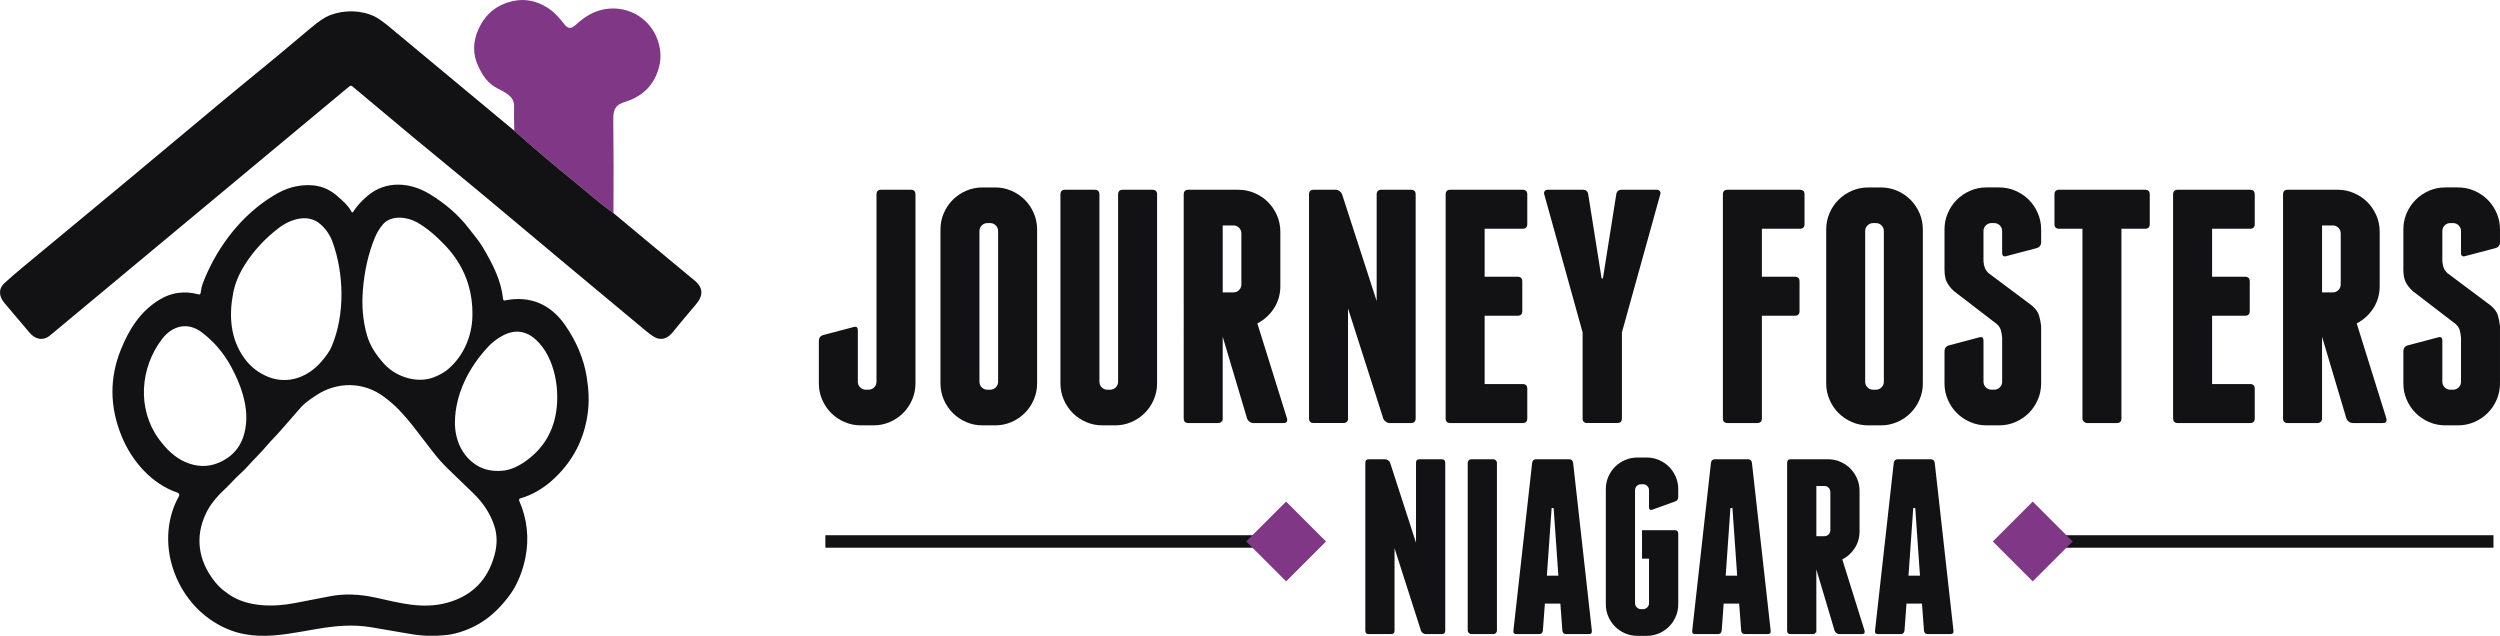
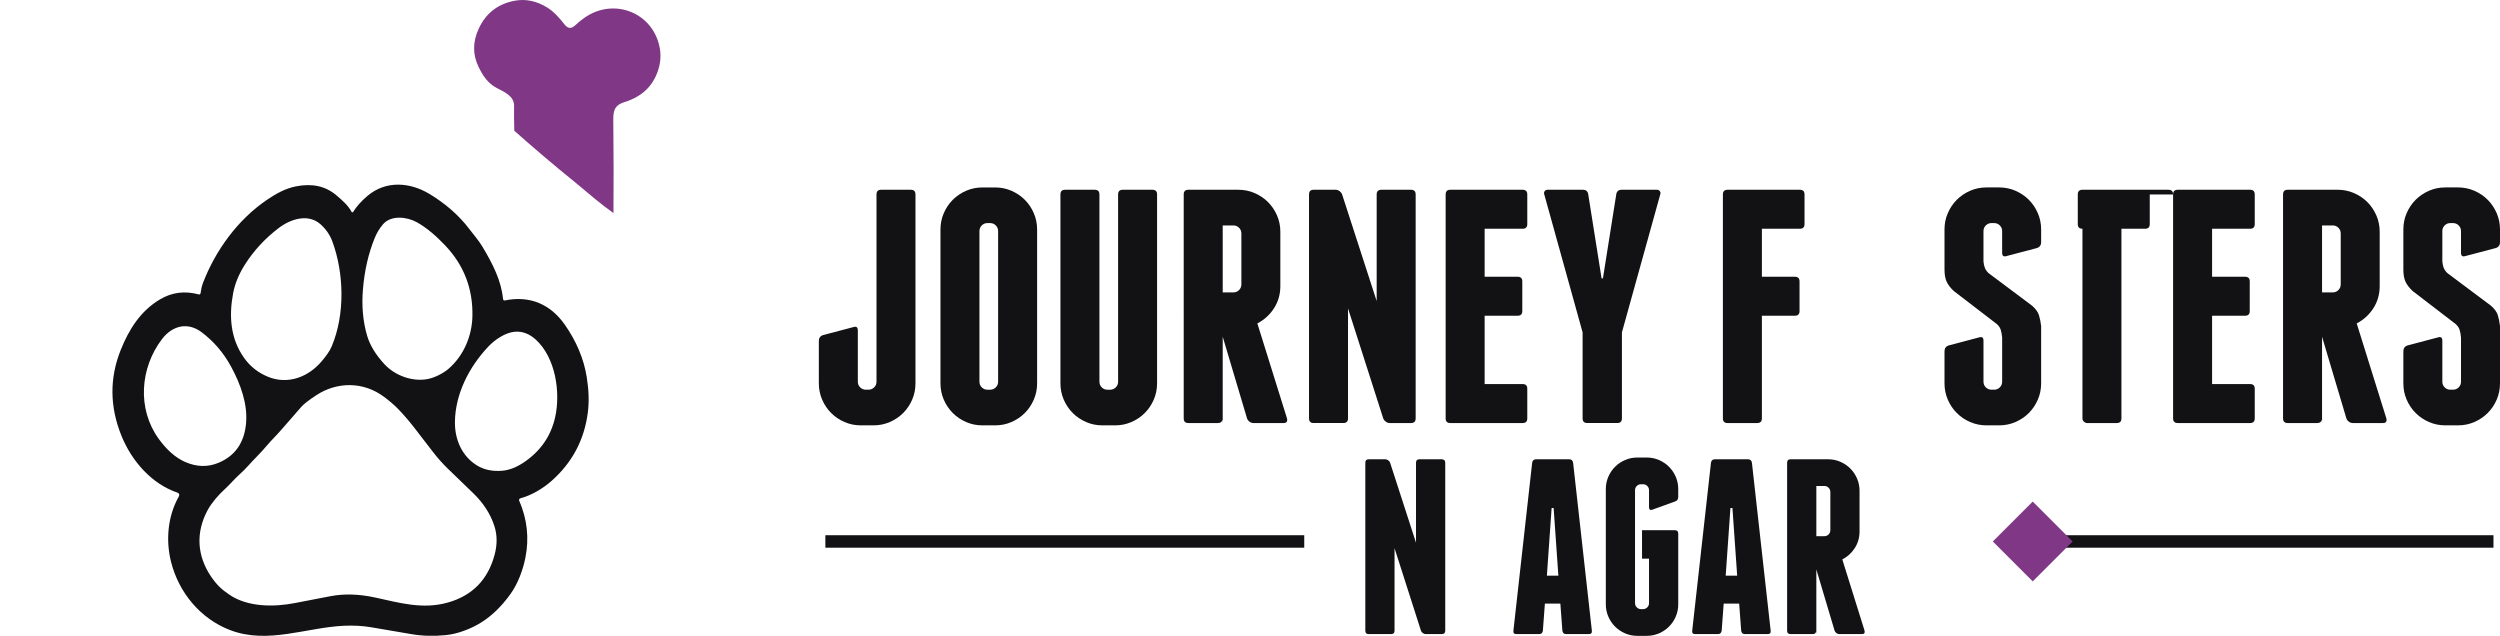
<svg xmlns="http://www.w3.org/2000/svg" id="Layer_1" viewBox="0 0 378.993 96.392">
  <defs>
    <style>.cls-1{fill:#121215;}.cls-1,.cls-2{stroke-width:0px;}.cls-2{fill:#803786;}</style>
  </defs>
  <path class="cls-2" d="m93,32.305c-1.014-.724-1.998-1.481-2.946-2.274-1.862-1.555-2.796-2.336-2.81-2.344-3.176-2.569-6.27-5.192-9.279-7.87-.038-1.296-.049-2.542-.03-3.742.022-1.563-1.544-2.147-2.695-2.773-1.295-.708-1.987-1.744-2.662-3.099-.946-1.905-.94-3.87.014-5.9,1.098-2.336,2.927-3.736,5.482-4.2,1.629-.295,3.245.044,4.846,1.014.998.604,1.922,1.626,2.676,2.604.478.62,1.006.667,1.577.139.451-.421.91-.798,1.377-1.128,4.507-3.225,10.638-.801,11.502,4.752.164,1.057.06,2.142-.312,3.249-.79,2.361-2.476,3.941-5.056,4.739-1.81.56-1.728,1.647-1.706,3.405.049,4.44.058,8.916.022,13.428" />
-   <path class="cls-1" d="m77.965,19.816c3.009,2.678,6.103,5.301,9.279,7.87.014.008.948.79,2.81,2.345.948.792,1.932,1.549,2.946,2.273,1.615,1.356,3.242,2.711,4.876,4.067,2.318,1.921,4.794,3.976,7.431,6.162,1.378,1.14,1.266,2.356.216,3.588-1.301,1.525-2.484,2.943-3.55,4.255-.713.877-1.503,1.175-2.372.899-.367-.118-.957-.511-1.772-1.186-8.426-7.004-16.289-13.571-23.589-19.7-1.074-.902-2.053-1.716-2.941-2.443-5.928-4.856-11.887-9.805-17.88-14.852-.151-.129-.304-.129-.46,0-15.434,12.841-30.553,25.425-45.364,37.749-1.063.886-2.255.612-3.108-.402-1.32-1.563-2.585-3.057-3.799-4.487-.812-.951-1.017-2.112-.003-3.044.853-.781,1.769-1.577,2.75-2.386,10.009-8.266,20.324-16.844,30.942-25.733.869-.73,1.787-1.484,2.752-2.266,3.048-2.467,6.374-5.23,9.984-8.285,1.195-1.011,2.176-1.662,2.938-1.949,2.119-.798,4.611-.787,6.694.183.525.243,1.293.785,2.304,1.621,6.275,5.203,12.581,10.444,18.916,15.721" />
  <path class="cls-1" d="m58.205,60.151c-3.089-2.312-7.082-2.32-10.255-.238-1.134.746-1.889,1.328-2.26,1.752-1.14,1.298-2.165,2.47-3.07,3.519-.708.82-1.478,1.55-2.164,2.364-.479.566-1.009,1.143-1.586,1.73-.852.861-1.588,1.782-2.55,2.632-.798.705-1.432,1.505-2.205,2.208-.99.899-2.034,2.101-2.63,3.197-1.839,3.391-1.629,6.946.514,10.095.845,1.237,1.599,1.964,2.826,2.781,2.785,1.856,6.71,1.848,9.878,1.23,1.774-.347,3.583-.697,5.425-1.046,2.064-.391,4.316-.32,6.759.21,3.676.795,7.164,1.834,10.979.765,3.717-1.041,6.087-3.449,7.109-7.228.418-1.552.41-3.006-.024-4.361-.594-1.842-1.673-3.515-3.236-5.018-1.31-1.257-2.575-2.481-3.802-3.672-.782-.757-1.523-1.585-2.225-2.487-.847-1.088-1.697-2.192-2.55-3.312-.869-1.14-1.889-2.369-2.873-3.364-.543-.549-1.232-1.137-2.06-1.757m15.841-7.627c-2.944,3.104-5.054,7.233-5.081,11.51-.014,2.634,1.082,5.154,3.373,6.545,1.041.631,2.279.893,3.717.792,1.134-.079,2.309-.541,3.52-1.385,2.441-1.697,3.971-3.954,4.592-6.777.828-3.747.049-8.961-2.903-11.688-.995-.918-2.069-1.328-3.225-1.23-1.435.123-3.009,1.194-3.993,2.233m-39.007,3.071c-1.146-2.115-2.641-3.861-4.488-5.241-2.132-1.593-4.447-.967-5.983,1.039-3.329,4.358-3.813,10.575-.506,15.136,1.227,1.692,2.55,2.853,3.963,3.484,1.758.779,3.452.831,5.084.153,2.503-1.038,3.897-3.006,4.184-5.905.293-2.941-.795-5.974-2.254-8.666m.311-11.182c-.672,3.517-.421,6.958,1.689,9.893.927,1.287,2.14,2.232,3.641,2.836,2.998,1.205,6.108-.008,8.095-2.388.569-.678,1.176-1.438,1.52-2.263,2.058-4.916,1.828-11.125.109-15.836-.369-1.014-.965-1.891-1.79-2.634-1.902-1.716-4.605-.798-6.376.557-2.086,1.593-3.797,3.452-5.136,5.575-.899,1.426-1.481,2.847-1.752,4.26m21.483-8.397c-.976,2.369-1.583,5-1.815,7.894-.205,2.501.005,4.824.631,6.966.426,1.457,1.307,2.905,2.638,4.345,1.62,1.749,4.318,2.711,6.636,2.224,1.011-.213,2.265-.844,3.042-1.508,2.317-1.992,3.583-4.971,3.651-7.999.093-4.181-1.298-7.774-4.176-10.78-1.244-1.298-2.684-2.602-4.272-3.479-1.487-.82-3.914-1.101-5.127.347-.511.612-.913,1.276-1.208,1.99m-26.419,8.389c.068-.516.18-1.055.366-1.538,1.892-4.908,5.242-9.532,9.629-12.53,1.408-.962,2.813-1.752,4.436-2.08,2.463-.494,4.512-.046,6.15,1.35.874.744,1.765,1.503,2.304,2.512.049.095.183.098.24.008.506-.828,1.238-1.645,2.195-2.451,2.766-2.326,6.382-2.072,9.364-.279,2.342,1.41,4.479,3.222,6.105,5.394.659.875,1.356,1.637,1.936,2.61,1.604,2.689,2.831,5.116,3.129,7.936.019.172.112.243.284.208,3.81-.782,6.931.617,9.066,3.67,1.774,2.533,2.881,5.178,3.326,7.933.32,1.975.377,3.771.17,5.386-.533,4.148-2.37,7.608-5.51,10.381-1.309,1.156-3.037,2.184-4.723,2.632-.156.041-.238.21-.172.358,1.216,2.801,1.53,5.681.94,8.641-.372,1.869-1.134,3.937-2.266,5.512-1.342,1.866-2.818,3.301-4.433,4.306-1.533.957-3.529,1.736-5.368,1.919-1.845.183-3.591.134-5.234-.153-2.069-.358-4.108-.708-6.119-1.044-1.258-.211-2.605-.284-4.045-.222-5.732.249-11.573,2.84-17.288.662-4.512-1.719-7.759-5.673-8.945-10.264-.861-3.337-.525-7.04,1.175-10.027.118-.207.016-.47-.208-.546-3.886-1.304-6.912-4.736-8.475-8.551-1.812-4.424-1.861-8.783-.145-13.073,1.255-3.137,2.99-5.908,5.947-7.673,1.791-1.072,3.739-1.329,5.841-.768.194.052.303-.022.328-.219" />
  <rect class="cls-1" x="305.405" y="81.139" width="72.598" height="1.892" />
  <rect class="cls-2" x="303.878" y="77.808" width="8.554" height="8.554" transform="translate(32.213 241.941) rotate(-45)" />
  <rect class="cls-1" x="125.123" y="81.139" width="72.597" height="1.892" />
-   <rect class="cls-2" x="190.693" y="77.808" width="8.554" height="8.554" transform="translate(-.938 161.907) rotate(-45)" />
  <path class="cls-1" d="m138.076,28.767c.471,0,.707.237.707.708v28.643c0,.877-.168,1.702-.504,2.477-.337.775-.792,1.448-1.364,2.019-.573.573-1.246,1.029-2.021,1.365s-1.599.504-2.475.504h-1.919c-.876,0-1.702-.168-2.477-.504s-1.448-.792-2.02-1.365c-.573-.571-1.028-1.244-1.364-2.019-.337-.775-.506-1.599-.506-2.477v-6.416c0-.47.218-.773.657-.908l4.597-1.213c.438-.136.657.032.657.504v7.779c0,.339.118.625.353.86.236.235.523.353.86.353h.404c.336,0,.622-.118.859-.353.235-.235.354-.521.354-.86v-28.391c0-.471.235-.708.706-.708h4.497Z" />
  <path class="cls-1" d="m157.223,58.119c0,.878-.169,1.702-.506,2.477-.336.775-.792,1.448-1.364,2.019-.573.573-1.246,1.029-2.021,1.365s-1.599.504-2.475.504h-1.919c-.876,0-1.702-.168-2.475-.504-.775-.336-1.449-.792-2.021-1.365-.573-.571-1.028-1.244-1.364-2.019-.337-.775-.506-1.599-.506-2.477v-23.34c0-.874.168-1.699.506-2.473.336-.775.791-1.449,1.364-2.021.572-.573,1.246-1.027,2.021-1.365.774-.336,1.599-.504,2.475-.504h1.919c.876,0,1.7.168,2.475.504.775.339,1.448.792,2.021,1.365.572.572,1.028,1.246,1.364,2.021.336.774.506,1.599.506,2.473v23.34Zm-5.911-23.087c0-.336-.118-.624-.354-.859-.236-.236-.522-.354-.859-.354h-.404c-.336,0-.624.118-.859.354-.236.235-.354.522-.354.859v22.834c0,.339.118.625.354.86.235.235.522.353.859.353h.404c.336,0,.622-.118.859-.353.236-.235.354-.521.354-.86v-22.834Z" />
  <path class="cls-1" d="m175.409,29.476v28.643c0,.877-.169,1.702-.506,2.477s-.792,1.448-1.364,2.019c-.573.573-1.246,1.029-2.021,1.365s-1.599.504-2.475.504h-1.919c-.876,0-1.702-.168-2.475-.504-.776-.336-1.449-.792-2.021-1.365-.573-.571-1.028-1.244-1.364-2.019-.337-.775-.506-1.599-.506-2.477v-28.643c0-.471.236-.708.707-.708h4.497c.472,0,.707.237.707.708v28.391c0,.339.118.625.354.86.235.235.522.353.859.353h.404c.336,0,.622-.118.859-.353.236-.235.354-.521.354-.86v-28.391c0-.471.235-.708.707-.708h4.497c.47,0,.707.237.707.708" />
  <path class="cls-1" d="m195.109,63.425c.101.471-.068.706-.506.706h-4.597c-.202,0-.395-.067-.58-.202-.186-.135-.312-.303-.38-.504l-3.687-12.378v13.084l-.051-.504c-.068.336-.286.504-.656.504h-4.497c-.472,0-.707-.235-.707-.706V29.475c0-.471.235-.708.707-.708h7.578c.875,0,1.7.17,2.475.507.774.336,1.448.792,2.02,1.363.572.573,1.028,1.246,1.365,2.021.335.775.504,1.599.504,2.477v8.234c0,1.246-.321,2.365-.96,3.359-.639.994-1.482,1.761-2.526,2.298l4.495,14.4Zm-9.749-19.097h1.616c.337,0,.624-.118.86-.353.235-.237.353-.523.353-.86v-7.73c0-.336-.118-.622-.353-.857-.236-.235-.522-.353-.86-.353h-1.616v10.154Z" />
  <path class="cls-1" d="m214.61,29.476v33.949c0,.471-.236.706-.707.706h-3.234c-.202,0-.395-.067-.58-.202-.186-.135-.312-.286-.38-.454l-5.354-16.723v16.672c0,.471-.236.706-.707.706h-4.497c-.472,0-.707-.235-.707-.706V29.476c0-.471.235-.708.707-.708h3.334c.202,0,.396.068.581.204.185.135.312.286.379.453l5.254,16.217v-16.166c0-.471.236-.708.707-.708h4.497c.471,0,.707.237.707.708" />
  <path class="cls-1" d="m231.532,58.928v4.498c0,.471-.236.706-.707.706h-10.962c-.472,0-.707-.235-.707-.706V29.476c0-.472.235-.708.707-.708h10.962c.471,0,.707.236.707.708v4.495c0,.471-.236.708-.707.708h-5.758v7.274h5.001c.47,0,.707.235.707.707v4.497c0,.472-.237.707-.707.707h-5.001v10.357h5.758c.471,0,.707.235.707.706" />
  <path class="cls-1" d="m251.639,28.995c.1.151.117.313.05.481l-5.81,20.914v13.034c0,.472-.236.707-.707.707h-4.547c-.472,0-.707-.235-.707-.707v-13.034l-5.81-20.914c-.068-.168-.051-.33.05-.481.101-.151.253-.227.454-.227h5.355c.471,0,.741.236.808.708l2.021,12.729h.203l2.02-12.729c.067-.472.336-.708.807-.708h5.356c.202,0,.354.076.454.227" />
  <path class="cls-1" d="m273.562,29.476v4.495c0,.471-.236.708-.707.708h-5.758v7.275h5.001c.47,0,.707.235.707.706v4.498c0,.471-.237.706-.707.706h-5.001v15.561c0,.471-.237.706-.707.706h-4.497c-.472,0-.707-.235-.707-.706V29.476c0-.471.235-.708.707-.708h10.962c.471,0,.707.237.707.708" />
-   <path class="cls-1" d="m291.497,58.119c0,.878-.169,1.702-.506,2.477-.336.775-.792,1.448-1.364,2.019-.573.573-1.246,1.029-2.021,1.365s-1.599.504-2.474.504h-1.92c-.876,0-1.702-.168-2.475-.504-.775-.336-1.449-.792-2.021-1.365-.573-.571-1.028-1.244-1.364-2.019-.337-.775-.506-1.599-.506-2.477v-23.34c0-.874.168-1.699.506-2.473.336-.775.791-1.449,1.364-2.021.572-.573,1.246-1.027,2.021-1.365.774-.336,1.599-.504,2.475-.504h1.92c.875,0,1.699.168,2.474.504.775.339,1.448.792,2.021,1.365s1.028,1.246,1.364,2.021c.336.774.506,1.599.506,2.473v23.34Zm-5.911-23.087c0-.336-.118-.624-.354-.859-.236-.236-.522-.354-.859-.354h-.404c-.336,0-.624.118-.859.354-.236.235-.354.522-.354.859v22.834c0,.339.118.625.354.86.235.235.522.353.859.353h.404c.336,0,.622-.118.859-.353.236-.235.354-.521.354-.86v-22.834Z" />
  <path class="cls-1" d="m305.54,28.919c.775.339,1.448.792,2.021,1.365.572.572,1.027,1.246,1.364,2.021.336.774.506,1.599.506,2.473v1.92c0,.473-.22.777-.657.91l-4.598,1.213c-.438.136-.656-.032-.656-.504v-3.284c0-.336-.118-.624-.354-.859-.236-.236-.522-.354-.86-.354h-.403c-.337,0-.624.118-.86.354-.235.235-.353.522-.353.859v4.597c.033.372.101.692.203.96.1.269.286.54.556.808l6.617,4.952c.539.471.884.95,1.036,1.439.151.488.261,1.036.33,1.641v8.689c0,.876-.169,1.702-.506,2.477-.337.775-.792,1.448-1.364,2.019-.574.573-1.246,1.028-2.021,1.365-.775.336-1.599.504-2.475.504h-1.919c-.876,0-1.702-.168-2.477-.504-.775-.337-1.448-.792-2.02-1.365-.573-.571-1.028-1.244-1.364-2.019-.337-.775-.506-1.6-.506-2.477v-4.85c0-.472.219-.774.657-.909l4.598-1.213c.437-.135.656.033.656.504v6.214c0,.339.118.625.353.86.236.235.522.353.86.353h.403c.337,0,.624-.118.86-.353.236-.235.354-.521.354-.86v-6.668c-.035-.437-.102-.825-.203-1.161-.101-.336-.303-.64-.606-.91l-6.518-5.002c-.504-.47-.866-.941-1.086-1.413-.219-.471-.328-1.095-.328-1.87v-6.063c0-.874.168-1.699.506-2.473.336-.775.791-1.449,1.364-2.021.572-.573,1.245-1.027,2.02-1.365.775-.336,1.6-.504,2.477-.504h1.919c.876,0,1.7.168,2.475.504" />
-   <path class="cls-1" d="m325.897,29.476v4.495c0,.471-.233.708-.706.708h-3.588v28.746c0,.471-.233.706-.706.706h-4.498c-.166,0-.325-.067-.477-.202s-.229-.303-.229-.504v-28.746h-3.536c-.472,0-.707-.237-.707-.708v-4.495c0-.471.235-.708.707-.708h13.033c.473,0,.706.237.706.708" />
+   <path class="cls-1" d="m325.897,29.476v4.495c0,.471-.233.708-.706.708h-3.588v28.746c0,.471-.233.706-.706.706h-4.498c-.166,0-.325-.067-.477-.202s-.229-.303-.229-.504v-28.746c-.472,0-.707-.237-.707-.708v-4.495c0-.471.235-.708.707-.708h13.033c.473,0,.706.237.706.708" />
  <path class="cls-1" d="m341.813,58.928v4.498c0,.471-.237.706-.708.706h-10.962c-.471,0-.708-.235-.708-.706V29.476c0-.472.237-.708.708-.708h10.962c.471,0,.708.236.708.708v4.495c0,.471-.237.708-.708.708h-5.758v7.274h5c.472,0,.708.235.708.707v4.497c0,.472-.236.707-.708.707h-5v10.357h5.758c.471,0,.708.235.708.706" />
  <path class="cls-1" d="m361.766,63.425c.101.471-.067.706-.506.706h-4.597c-.202,0-.395-.067-.58-.202-.185-.135-.313-.303-.38-.504l-3.687-12.378v13.084l-.052-.504c-.066.336-.286.504-.656.504h-4.496c-.471,0-.708-.235-.708-.706V29.475c0-.471.237-.708.708-.708h7.578c.875,0,1.699.17,2.474.507.775.336,1.448.792,2.021,1.363.573.573,1.028,1.246,1.365,2.021.336.775.504,1.599.504,2.477v8.234c0,1.246-.32,2.365-.96,3.359-.64.994-1.483,1.761-2.526,2.298l4.496,14.4Zm-9.749-19.097h1.616c.337,0,.624-.118.859-.353.236-.237.355-.523.355-.86v-7.73c0-.336-.119-.622-.355-.857-.235-.235-.521-.353-.859-.353h-1.616v10.154Z" />
  <path class="cls-1" d="m375.104,28.919c.773.339,1.448.792,2.019,1.365.574.572,1.029,1.246,1.365,2.021.336.774.504,1.599.504,2.473v1.92c0,.473-.218.777-.656.91l-4.598,1.213c-.438.136-.656-.032-.656-.504v-3.284c0-.336-.118-.624-.353-.859-.237-.236-.523-.354-.86-.354h-.403c-.339,0-.626.118-.861.354-.234.235-.353.522-.353.859v4.597c.033.372.102.692.202.96.102.269.287.54.557.808l6.618,4.952c.539.471.884.95,1.036,1.439.151.488.261,1.036.327,1.641v8.689c0,.876-.168,1.702-.504,2.477s-.792,1.448-1.365,2.019c-.571.573-1.246,1.028-2.019,1.365-.776.336-1.601.504-2.477.504h-1.919c-.876,0-1.702-.168-2.477-.504-.775-.337-1.448-.792-2.021-1.365-.571-.571-1.026-1.244-1.363-2.019-.336-.775-.504-1.6-.504-2.477v-4.85c0-.472.218-.774.657-.909l4.597-1.213c.437-.135.656.033.656.504v6.214c0,.339.119.625.353.86.235.235.522.353.861.353h.403c.336,0,.622-.118.86-.353.235-.235.353-.521.353-.86v-6.668c-.033-.437-.101-.825-.202-1.161-.101-.336-.303-.64-.607-.91l-6.517-5.002c-.507-.47-.869-.941-1.087-1.413-.22-.471-.327-1.095-.327-1.87v-6.063c0-.874.168-1.699.504-2.473.337-.775.792-1.449,1.363-2.021.573-.573,1.246-1.027,2.021-1.365.775-.336,1.6-.504,2.477-.504h1.919c.875,0,1.7.168,2.477.504" />
  <path class="cls-1" d="m219.094,70.155v25.442c0,.354-.176.53-.53.53h-2.422c-.153,0-.298-.05-.437-.15-.138-.101-.233-.214-.283-.342l-4.013-12.531v12.493c0,.354-.177.53-.531.53h-3.369c-.354,0-.53-.176-.53-.53v-25.442c0-.352.176-.53.53-.53h2.499c.15,0,.295.051.434.153.139.1.234.214.285.34l3.936,12.154v-12.116c0-.352.176-.53.53-.53h3.37c.354,0,.53.178.53.53" />
-   <rect class="cls-1" x="222.501" y="69.625" width="4.43" height="26.502" rx=".53" ry=".53" />
  <path class="cls-1" d="m241.317,95.596c.05.355-.101.531-.454.531h-3.445c-.329,0-.518-.176-.568-.531l-.303-4.088h-2.347l-.303,4.088c-.05.355-.241.531-.568.531h-3.444c-.354,0-.506-.176-.455-.531l2.841-25.442c.05-.352.252-.53.605-.53h4.998c.353,0,.555.178.606.53l2.84,25.442Zm-5.073-8.328l-.719-10.26h-.303l-.719,10.26h1.742Z" />
  <path class="cls-1" d="m251.501,69.739c.581.252,1.086.591,1.514,1.021.43.43.771.933,1.022,1.514.252.58.379,1.199.379,1.855v1.213c0,.352-.164.58-.492.682l-3.445,1.247c-.329.102-.492-.023-.492-.377v-2.575c0-.252-.089-.465-.265-.644-.177-.177-.391-.265-.644-.265h-.303c-.253,0-.467.088-.643.265-.177.178-.265.392-.265.644v17.112c0,.254.088.468.265.644.176.177.39.265.643.265h.303c.253,0,.467-.088.644-.265.176-.176.265-.39.265-.644v-6.739h-1.06v-4.315h4.96c.353,0,.53.176.53.53v10.714c0,.658-.127,1.275-.379,1.855-.252.581-.592,1.087-1.022,1.514-.429.43-.933.772-1.514,1.023s-1.198.378-1.855.378h-1.438c-.658,0-1.275-.126-1.856-.378-.58-.252-1.085-.594-1.513-1.023-.43-.428-.771-.933-1.022-1.514-.253-.58-.379-1.197-.379-1.855v-17.491c0-.656.126-1.275.379-1.855.252-.581.592-1.085,1.022-1.514.429-.43.933-.769,1.513-1.021.581-.254,1.198-.38,1.856-.38h1.438c.657,0,1.274.126,1.855.38" />
  <path class="cls-1" d="m268.424,95.596c.05.355-.101.531-.454.531h-3.445c-.329,0-.518-.176-.568-.531l-.303-4.088h-2.347l-.303,4.088c-.05.355-.241.531-.567.531h-3.445c-.354,0-.506-.176-.455-.531l2.841-25.442c.05-.352.252-.53.605-.53h4.998c.353,0,.555.178.606.53l2.84,25.442Zm-5.073-8.328l-.719-10.26h-.303l-.719,10.26h1.742Z" />
  <path class="cls-1" d="m282.66,95.597c.075.354-.051.53-.379.53h-3.445c-.151,0-.297-.05-.435-.151-.139-.1-.234-.228-.284-.379l-2.764-9.275v9.805l-.038-.38c-.051.254-.215.38-.492.38h-3.37c-.354,0-.53-.176-.53-.53v-25.442c0-.353.176-.531.53-.531h5.679c.656,0,1.274.128,1.855.38.58.252,1.085.594,1.514,1.021.429.43.769.935,1.022,1.516.252.581.379,1.198.379,1.854v6.171c0,.935-.241,1.775-.719,2.518-.48.746-1.111,1.32-1.894,1.723l3.371,10.791Zm-7.307-14.312h1.212c.252,0,.467-.088.644-.264.176-.177.265-.391.265-.644v-5.793c0-.253-.089-.467-.265-.644-.177-.176-.392-.266-.644-.266h-1.212v7.61Z" />
-   <path class="cls-1" d="m296.137,95.596c.05.355-.101.531-.454.531h-3.445c-.329,0-.518-.176-.568-.531l-.303-4.088h-2.347l-.303,4.088c-.05.355-.241.531-.567.531h-3.445c-.354,0-.506-.176-.455-.531l2.841-25.442c.05-.352.252-.53.605-.53h4.998c.353,0,.555.178.606.53l2.84,25.442Zm-5.073-8.328l-.719-10.26h-.303l-.719,10.26h1.742Z" />
</svg>